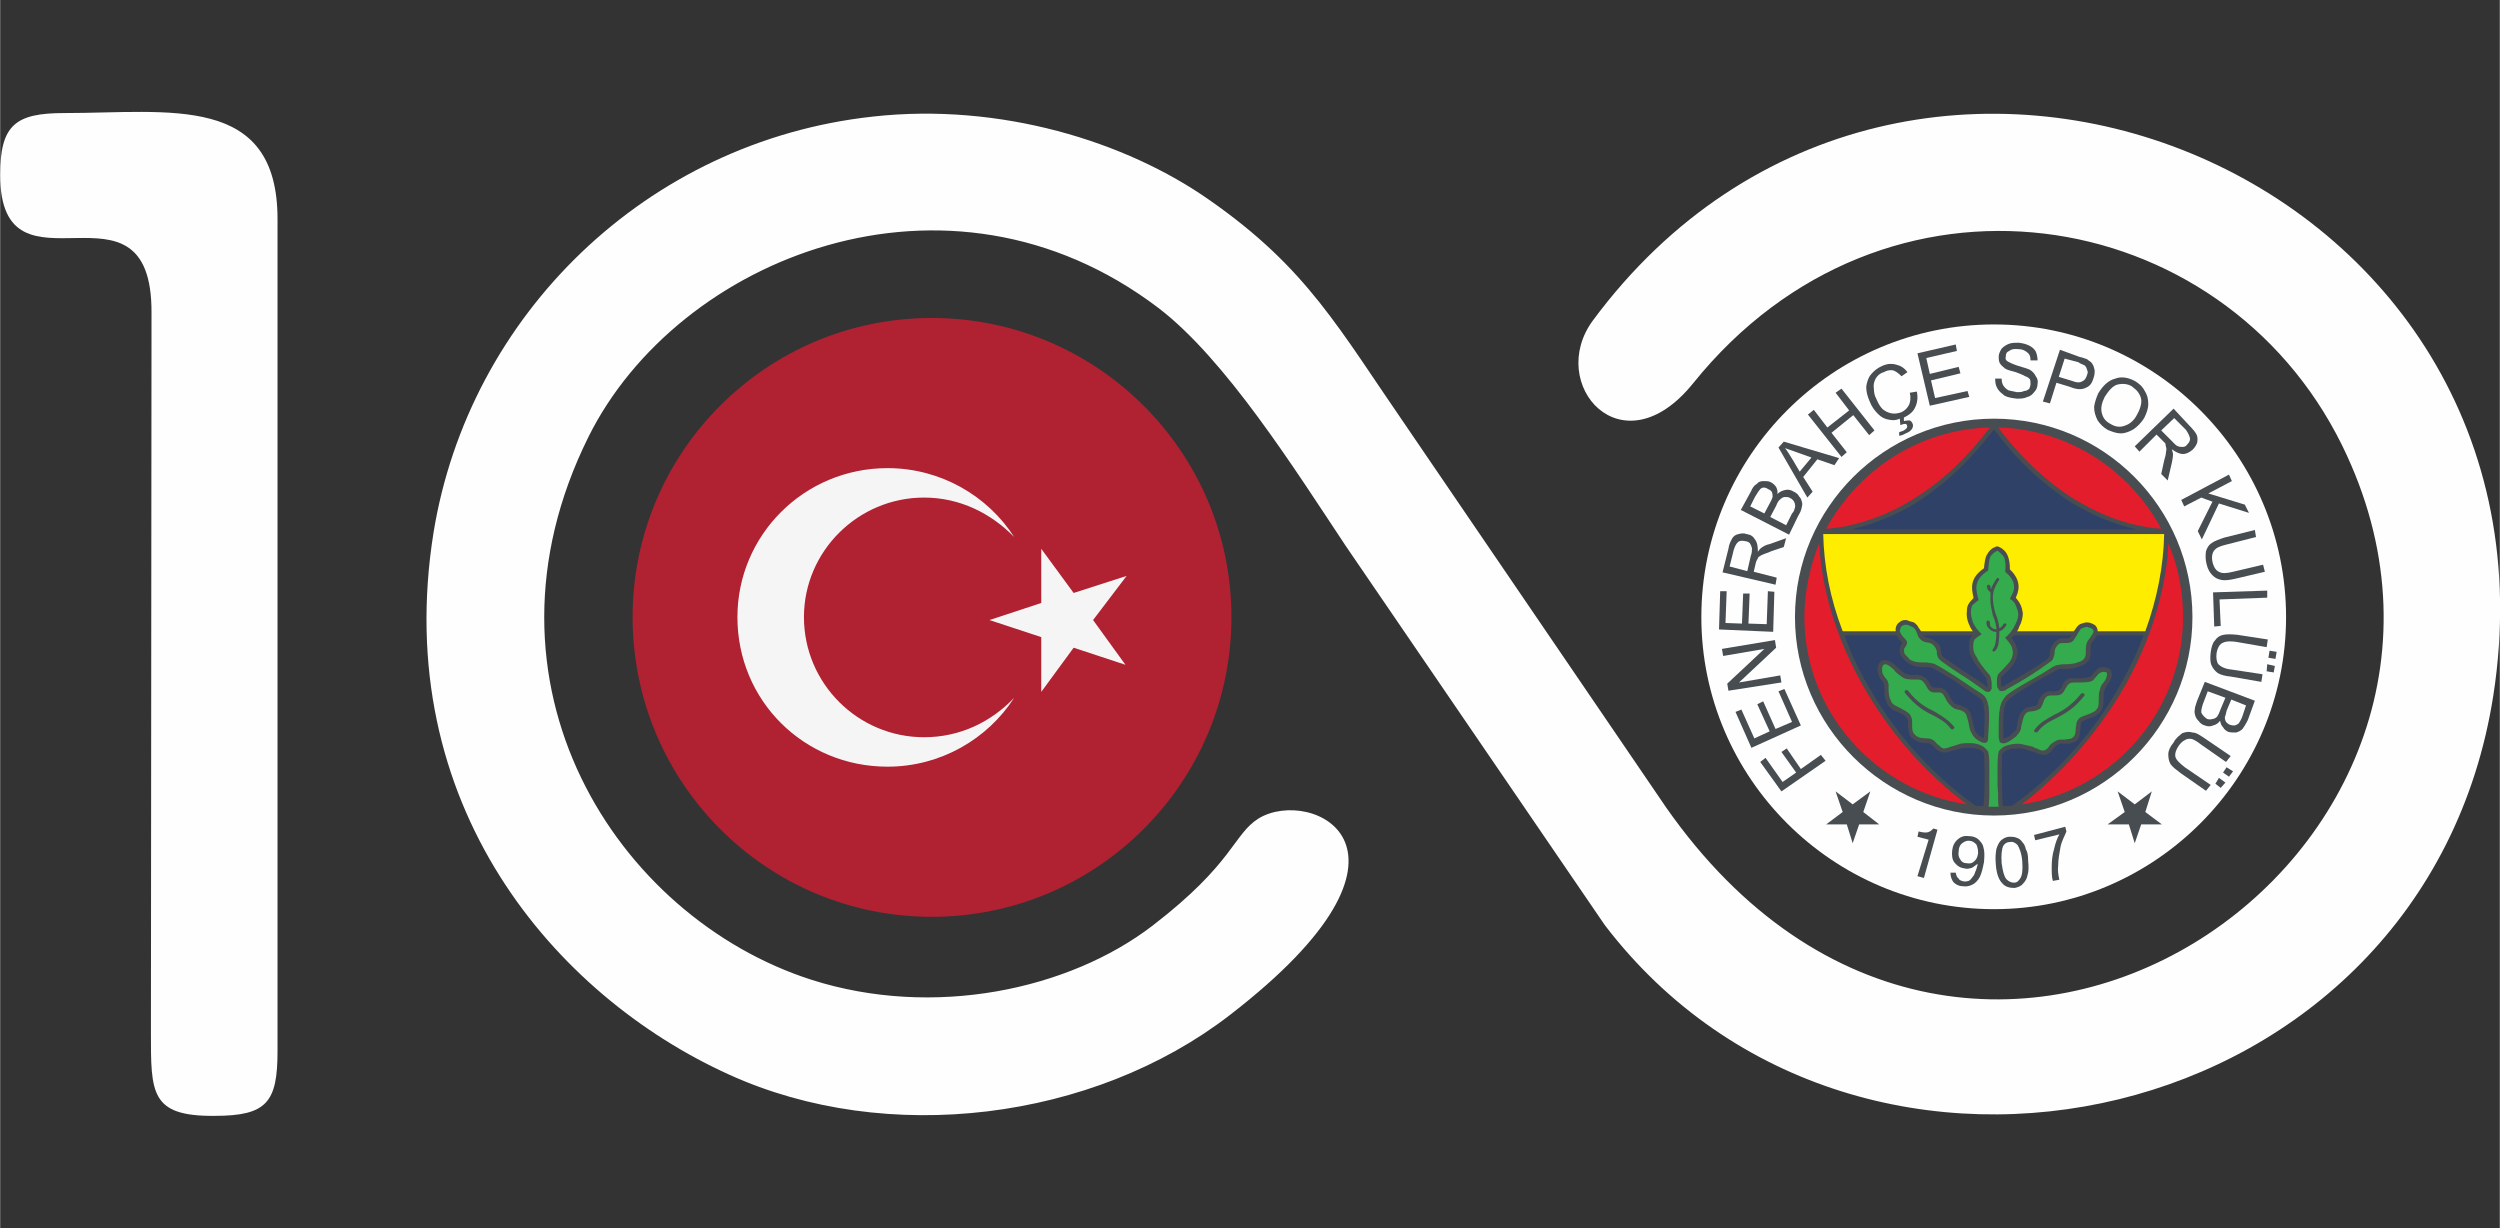
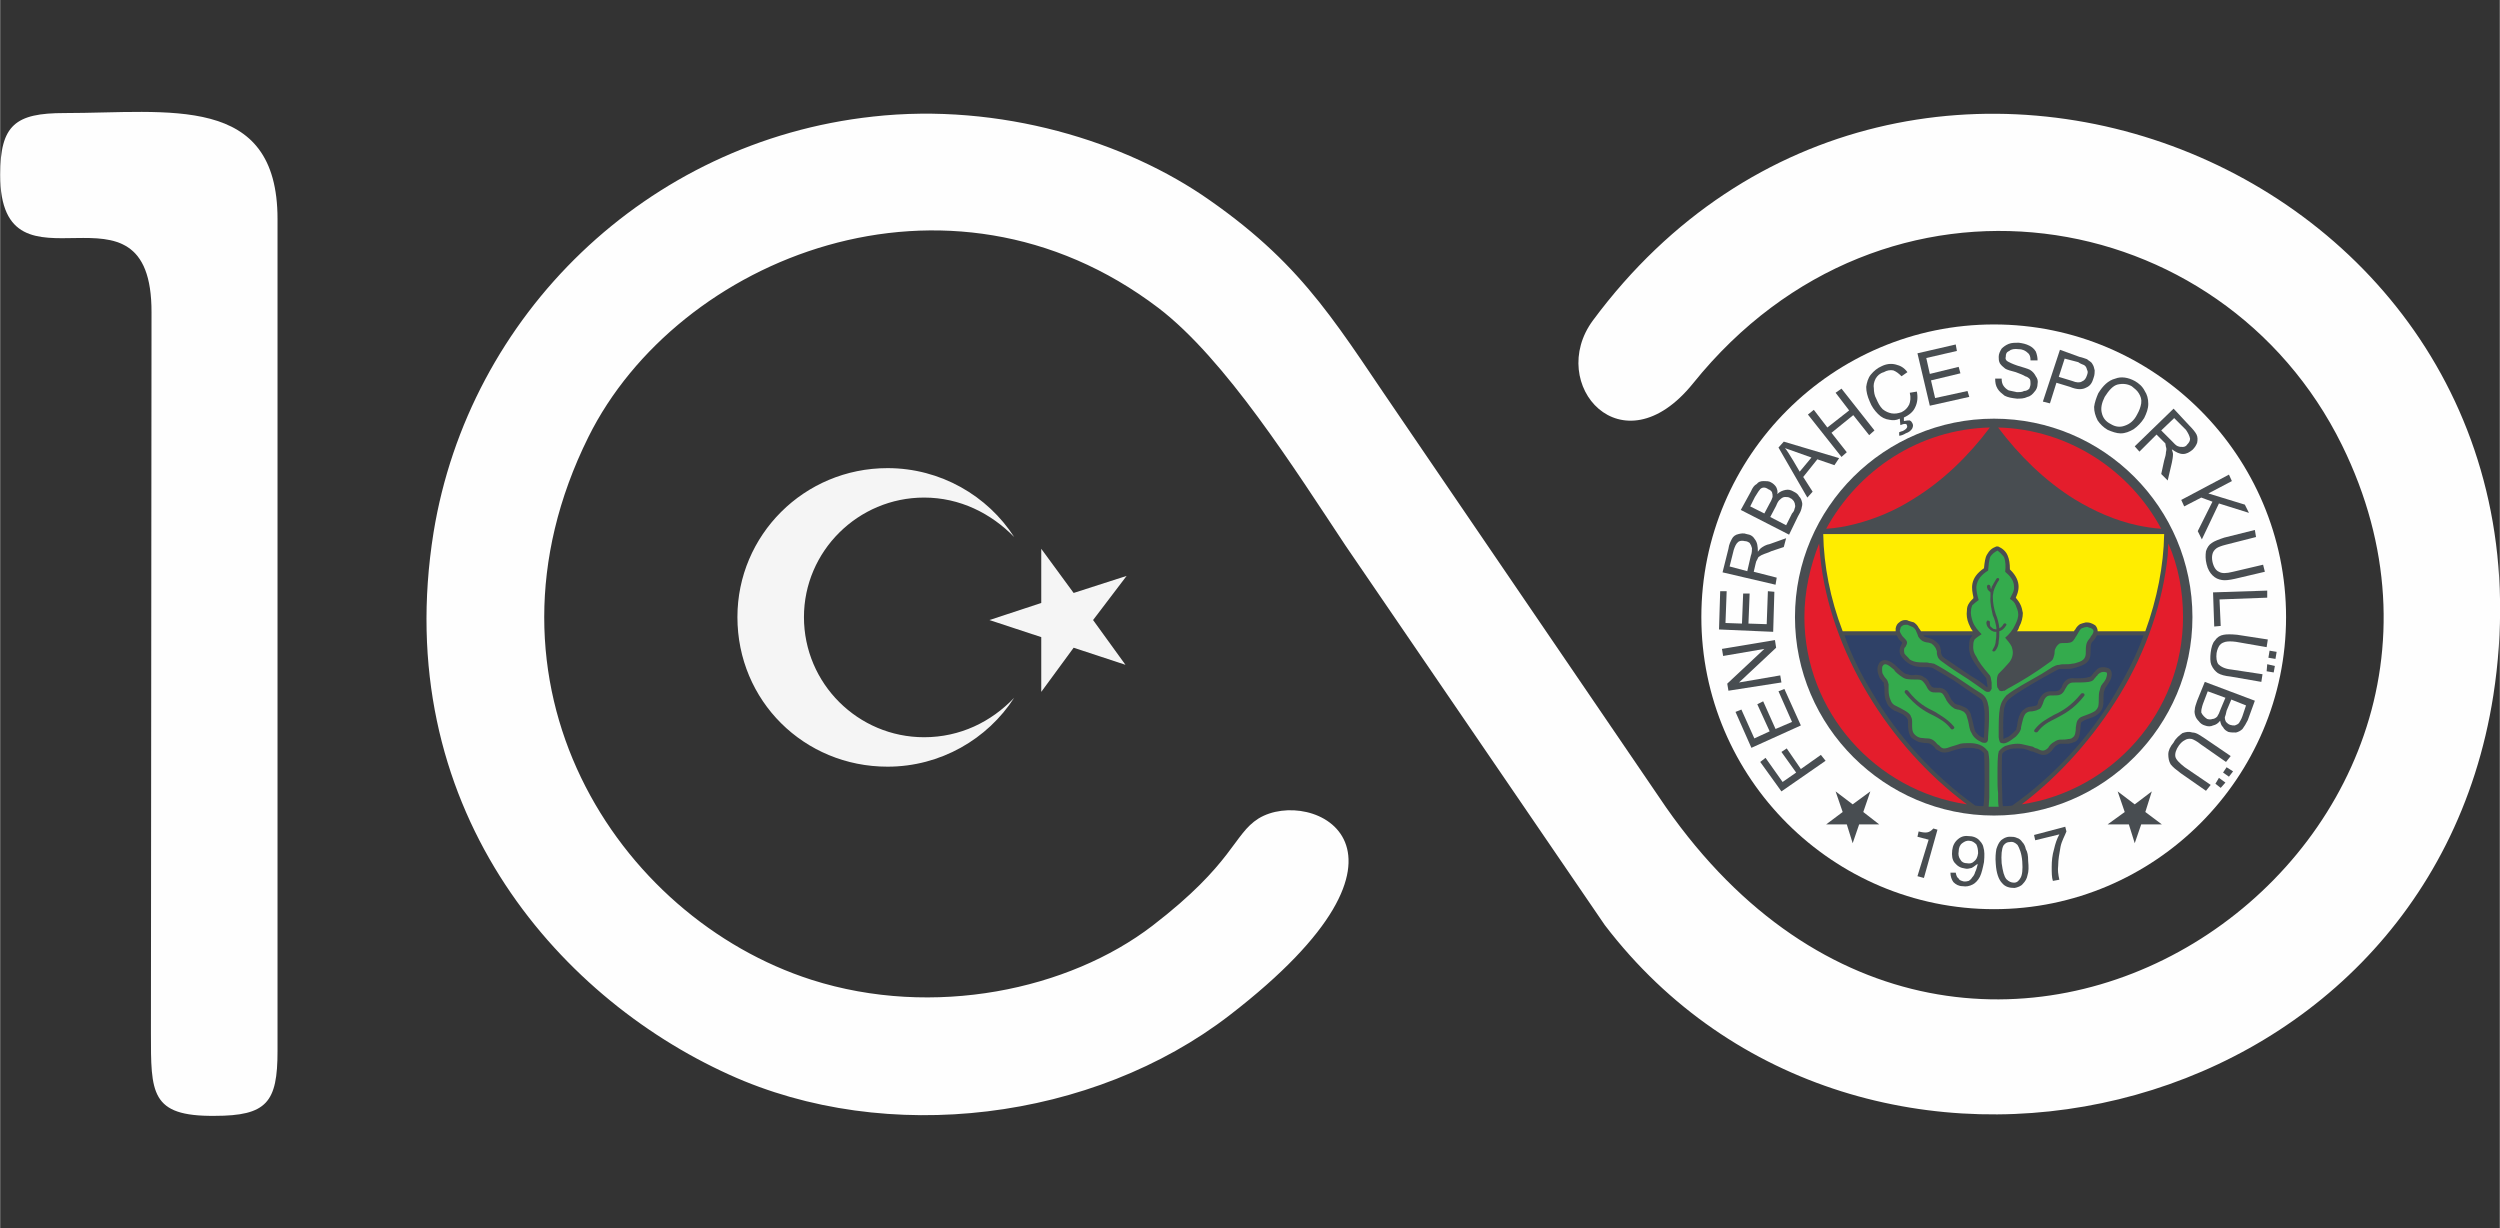
<svg xmlns="http://www.w3.org/2000/svg" xml:space="preserve" width="41.109mm" height="20.198mm" version="1.1" style="shape-rendering:geometricPrecision; text-rendering:geometricPrecision; image-rendering:optimizeQuality; fill-rule:evenodd; clip-rule:evenodd" viewBox="0 0 4245 2086">
  <rect x="0" y="0" width="4245" height="2086" fill="#333333" stroke="none" />
  <defs>
    <style type="text/css">
   
    .str0 {stroke:#1C1B17;stroke-width:7.869}
    .fil9 {fill:none}
    .fil4 {fill:#2F4167}
    .fil6 {fill:#34AB4D}
    .fil2 {fill:#484D51}
    .fil7 {fill:#B02132}
    .fil3 {fill:#E41D2C}
    .fil10 {fill:whitesmoke}
    .fil1 {fill:#FEFEFE}
    .fil0 {fill:#FEFEFE}
    .fil5 {fill:#FFED00}
    .fil8 {fill:#1C1B17;fill-opacity:0}
   
  </style>
    <clipPath id="id0">
      <path d="M1582 1494c223,0 409,-163 441,-378l0 0c-32,215 -218,378 -441,378zm445 -397l0 0c1,-15 3,-32 3,-49 0,17 -2,34 -3,49z" />
    </clipPath>
    <clipPath id="id1">
      <path d="M1582 1494c223,0 409,-163 441,-378l0 0c-32,215 -218,378 -441,378zm445 -397l0 0c1,-15 3,-32 3,-49 0,17 -2,34 -3,49z" />
    </clipPath>
    <clipPath id="id2">
      <path d="M1582 1494c223,0 409,-163 441,-378l0 0c-32,215 -218,378 -441,378zm445 -397l0 0c1,-15 3,-32 3,-49 0,17 -2,34 -3,49z" />
    </clipPath>
  </defs>
  <g id="Katman_x0020_1">
    <path class="fil0" d="M1482 198c-385,42 -686,338 -746,706 -74,462 206,787 502,921 268,122 618,78 850,-101 367,-283 139,-389 49,-334 -43,27 -42,76 -180,182 -142,109 -372,158 -579,92 -331,-106 -587,-503 -379,-922 151,-304 610,-491 968,-219 114,87 231,273 318,404l440 644c432,566 1393,353 1509,-390 138,-891 -999,-1352 -1529,-637 -80,108 49,257 170,107 325,-404 898,-309 1102,105 340,691 -628,1359 -1148,615l-439 -644c-118,-171 -170,-271 -336,-387 -142,-100 -356,-166 -572,-142z" />
    <path class="fil0" d="M0 297c0,225 258,-17 257,234l-1 1223c0,102 -1,142 108,141 89,0 107,-23 107,-110l0 -1413c0,-214 -184,-180 -362,-180 -83,0 -109,20 -109,105z" />
    <path class="fil1" d="M3386 1544c273,0 496,-223 496,-496 0,-274 -223,-497 -496,-497 -274,0 -497,223 -497,497 0,273 223,496 497,496z" />
    <path class="fil2" d="M3386 1385c186,0 337,-152 337,-337 0,-186 -151,-337 -337,-337 -186,0 -338,151 -338,337 0,185 152,337 338,337z" />
    <path class="fil3" d="M3101 898c54,-99 157,-169 278,-172 -36,48 -80,91 -131,122 -30,19 -63,33 -98,42 -16,4 -32,7 -49,8l0 0z" />
    <path class="fil3" d="M3340 1366c-155,-23 -276,-157 -276,-318 0,-44 10,-87 25,-125 1,7 1,16 2,23 8,79 37,160 81,233 43,72 101,137 168,187z" />
    <path class="fil3" d="M3682 923c17,38 25,81 25,125 0,161 -120,295 -274,318 66,-50 123,-115 167,-187 45,-74 73,-157 81,-236 0,-7 1,-14 1,-20z" />
    <path class="fil3" d="M3393 726c120,3 224,73 277,172 -14,-1 -27,-3 -41,-6 -37,-8 -73,-24 -106,-44 -50,-31 -94,-74 -130,-122l0 0z" />
-     <path class="fil4" d="M3144 899l484 0c-39,-9 -75,-24 -108,-44 -53,-33 -98,-77 -134,-126 -37,49 -82,93 -134,126 -33,20 -70,35 -108,44l0 0z" />
    <path class="fil4" d="M3221 1079l-89 0c12,34 28,66 47,97 44,75 105,142 175,192 5,1 10,1 14,1 3,-16 2,-87 1,-90 -3,-3 -6,-6 -10,-7 -4,-1 -9,-2 -15,-2 -5,0 -9,0 -14,1 -4,1 -9,2 -15,4 -5,2 -9,3 -14,3 -4,0 -8,-2 -14,-6 -1,-1 -1,-2 -2,-3 -4,-4 -8,-7 -12,-7 -6,0 -10,-1 -15,-2 -4,-2 -8,-4 -12,-7 -6,-7 -6,-18 -6,-25 0,-4 0,-6 -1,-7 -1,-3 -4,-5 -8,-8 -5,-2 -10,-5 -14,-6 -7,-4 -12,-9 -14,-16 -3,-6 -3,-13 -3,-20 0,-3 0,-5 -1,-8 0,-2 0,-4 -1,-5l-1 0c-1,-3 -5,-5 -6,-9 -1,-3 -3,-7 -3,-13 0,-4 2,-8 3,-10 2,-3 6,-5 9,-5 9,0 17,7 22,12 0,1 1,1 1,1 2,2 5,5 8,7 2,2 5,4 8,4 5,2 9,2 13,1 0,0 0,0 0,0 6,0 12,1 15,4 5,2 8,6 10,12 4,6 6,6 11,6 2,0 3,0 5,0 10,1 13,6 17,13 0,1 1,3 2,4 1,3 3,5 5,7 1,1 2,3 3,3 2,1 4,2 6,2 3,1 6,2 12,5 4,2 6,6 8,9 1,4 2,8 3,11 2,8 3,14 5,20 4,5 7,9 15,11 0,0 0,-1 0,-2 1,-24 2,-39 0,-49 -1,-9 -3,-14 -8,-17 -15,-10 -30,-20 -44,-30 -13,-8 -27,-16 -36,-21 -2,0 -4,-1 -6,-1 -2,0 -4,0 -6,0 -1,0 -2,0 -2,0 -9,0 -18,-1 -27,-7 -6,-4 -10,-9 -13,-14 -2,-5 -2,-10 1,-16 0,0 1,-1 1,-2 1,-2 2,-2 0,-4 -3,-2 -6,-6 -7,-9 0,0 -1,-1 -1,-2l0 0z" />
    <path class="fil4" d="M3349 1079l-83 0c1,3 5,3 8,4 3,1 7,2 10,4 3,2 5,4 8,7 2,2 3,6 4,11 0,1 0,2 0,3 1,4 1,6 5,9 17,11 32,22 46,31 10,6 20,12 27,19l0 0c0,0 1,0 1,0 0,-2 0,-4 -1,-7 0,-3 -1,-6 -1,-8 -12,-15 -20,-25 -24,-33 -5,-9 -6,-17 -5,-26 0,-4 1,-8 3,-11 1,-1 2,-2 2,-3z" />
-     <path class="fil4" d="M3518 1079l-98 0c-2,2 -3,3 -4,5 3,4 5,7 7,11 2,5 3,9 3,14 -1,8 -4,16 -10,23 -5,6 -11,12 -17,17 -1,2 -1,5 -1,8 0,3 0,6 1,9 0,0 0,0 0,0 1,0 1,0 1,0 0,0 0,0 0,0l0 0c2,-1 6,-3 11,-6 18,-11 42,-24 65,-40 2,-2 3,-4 4,-6 1,-1 1,-4 1,-7 0,-4 2,-8 4,-11 2,-5 5,-7 8,-9 5,-3 9,-3 14,-3 4,0 7,0 8,-2 1,-1 2,-2 3,-3l0 0z" />
    <path class="fil4" d="M3401 1369c5,0 11,0 16,-1 71,-50 132,-117 176,-192 18,-31 35,-63 47,-97l-79 0c-1,2 -2,3 -3,5 -2,3 -4,5 -6,7 -2,4 -2,9 -2,14 0,10 0,20 -17,26 -5,2 -9,3 -13,4 -4,1 -8,1 -13,1 -4,0 -7,0 -10,0 -2,1 -5,2 -8,4 -5,3 -13,7 -20,11 -21,12 -45,26 -57,36 -5,4 -7,9 -9,17 -1,10 -2,24 -1,47 0,3 0,4 0,4 0,0 2,-1 4,-2 4,-1 8,-4 12,-8 3,-3 5,-5 6,-6 0,-1 0,-4 1,-5 1,-10 4,-25 13,-30 4,-3 8,-4 12,-4 3,-1 6,-1 8,-2 1,0 3,-3 3,-7 4,-7 8,-17 21,-17 2,0 3,0 5,0 5,0 10,0 14,-7 2,-7 5,-10 9,-13 3,-2 8,-3 14,-2 1,0 2,0 3,0 4,0 14,0 19,-2 3,0 4,-1 6,-3 1,-2 2,-2 3,-4 0,-1 1,-1 2,-2 4,-5 7,-8 15,-8 3,0 6,1 9,2 3,2 5,5 5,10 0,3 -1,8 -3,11 -2,4 -5,8 -7,11l0 0c-1,1 -2,3 -3,7 -1,3 -1,7 -1,11 0,6 0,13 -2,18 -3,6 -6,10 -14,14 -3,1 -5,2 -8,3 -6,2 -11,4 -14,7 0,1 -1,4 -1,8 -1,9 -1,19 -8,24 -4,2 -7,3 -12,4 -4,0 -9,0 -14,0 -2,0 -4,1 -7,3 -3,2 -6,6 -8,9 -10,11 -18,7 -28,3 -2,-1 -4,-2 -7,-2 -3,-1 -6,-3 -11,-4 -4,-1 -8,-1 -12,-1 -5,0 -11,0 -15,2 -4,1 -8,3 -11,7 -1,5 -1,56 0,67 0,7 0,14 1,22l0 0z" />
    <path class="fil5" d="M3675 907l-579 0c1,54 12,110 33,165l90 0c0,0 0,0 0,0 0,-2 0,-3 0,-5 1,-5 3,-8 6,-10 3,-3 7,-4 10,-4 2,0 4,0 5,1 3,1 6,2 10,3 4,3 6,5 8,9 2,3 3,4 4,6l88 0c-3,-4 -5,-8 -7,-13 -3,-7 -4,-15 -3,-22 0,-5 1,-9 4,-13 1,-2 4,-5 7,-8 0,-1 0,-1 0,-2 -3,-14 -7,-32 18,-49 1,-10 2,-18 5,-23 4,-7 8,-11 16,-14l3 0c7,3 13,8 16,15 3,7 4,14 4,24 22,21 14,39 10,48 2,3 5,6 7,10 3,5 4,11 5,16 0,7 -2,16 -6,23 -1,3 -2,6 -4,8l97 0c0,-1 1,-2 2,-3 2,-4 5,-7 8,-9 2,-1 6,-2 10,-3 2,0 5,0 8,1 3,1 5,2 8,4 2,2 4,6 4,9 0,1 0,1 0,1l81 0c20,-55 31,-111 32,-165l0 0z" />
    <path class="fil6" d="M3394 1370c-3,0 -5,0 -8,0 -3,0 -6,0 -9,0 0,-4 1,-12 1,-15 0,-9 0,-20 0,-28 0,-2 0,-3 0,-5 0,-8 0,-18 0,-26 0,-9 -1,-16 -2,-20l-1 -1c-4,-5 -8,-8 -13,-10 -5,-2 -11,-3 -17,-3 -6,0 -11,0 -16,1 -5,2 -10,3 -16,5 -5,2 -8,3 -12,3 -2,0 -5,-1 -8,-5 -1,-1 -2,-1 -3,-2 -4,-5 -9,-10 -17,-10 -5,0 -9,-1 -12,-1 -4,-1 -7,-3 -9,-5 -6,-5 -5,-14 -5,-20 0,-4 0,-8 -2,-11 -1,-4 -5,-7 -10,-10 -5,-3 -11,-6 -15,-8 -5,-2 -8,-5 -10,-11 -2,-4 -3,-11 -3,-16 0,-4 0,-7 0,-10 -1,-4 -2,-7 -4,-9l0 0c-2,-2 -4,-5 -5,-7 -2,-3 -2,-5 -2,-10 0,-2 0,-4 1,-5 1,-2 3,-3 4,-3 5,0 11,6 16,10 0,1 0,1 1,2 2,2 5,5 8,7 4,3 7,5 11,6 6,1 11,1 15,1 0,0 0,0 1,0 5,0 8,0 11,2 2,2 4,4 7,9 5,11 10,11 17,11 1,0 3,0 5,0 5,0 7,3 10,9 1,1 1,2 2,4 2,3 4,6 6,8 2,2 4,4 6,5 2,2 4,2 7,3 2,0 6,1 11,4 1,1 3,3 4,5 1,3 2,7 3,10 2,8 2,15 6,21 3,7 9,12 18,16 5,1 7,1 9,-2 1,-2 1,-5 1,-8 2,-24 2,-39 1,-50 -2,-12 -5,-18 -12,-23 -15,-9 -30,-20 -44,-29 -14,-9 -27,-17 -37,-22l-1 0c-3,-1 -5,-1 -7,-1 -2,-1 -4,-1 -7,-1 0,0 -1,0 -2,0 -8,0 -16,0 -24,-5 -3,-4 -7,-7 -9,-10 -1,-4 -1,-7 0,-10 1,0 1,-1 2,-2 3,-6 4,-8 -2,-14 -2,-2 -4,-4 -5,-6 -2,-3 -3,-5 -3,-7 0,-1 1,-2 1,-3 0,-2 1,-4 3,-5 1,-1 3,-2 6,-2 0,0 1,0 3,0 2,1 5,2 7,3 3,1 5,3 7,6 1,3 2,4 3,7 1,2 1,4 2,5 5,7 9,8 14,9 3,0 5,1 8,2 2,2 4,3 5,5 2,2 3,5 4,8 0,1 0,3 0,4 1,4 1,8 8,13 16,12 32,22 46,31 10,7 19,13 27,19 1,1 2,1 4,2 1,0 2,0 4,0 1,-1 2,-2 3,-3 0,-1 0,-1 1,-2 0,-3 0,-7 0,-11 -1,-4 -1,-9 -3,-12 -12,-14 -19,-23 -23,-32 -5,-7 -6,-14 -5,-22 0,-2 1,-5 2,-7 4,-4 8,-6 12,-9 -6,-6 -12,-13 -15,-21 -2,-6 -4,-13 -3,-19 0,-3 1,-6 2,-9 3,-3 7,-6 11,-9 -2,-7 -4,-14 -4,-22 1,-13 10,-22 20,-28 1,-8 1,-17 4,-24 3,-4 6,-7 12,-10 4,3 8,7 11,11 3,8 3,16 2,25 7,6 15,14 15,25 1,8 -4,14 -7,21 5,3 8,6 10,11 2,5 4,10 4,13 1,7 -2,14 -5,20 -4,9 -10,16 -17,22 4,5 8,9 11,15 1,3 2,7 2,10 0,7 -3,14 -8,19 -5,6 -11,12 -16,17 -3,4 -3,9 -3,13 0,4 0,8 1,11 0,0 1,1 1,1 1,2 2,4 3,4 2,1 4,1 6,0 1,0 1,0 2,0 4,-3 8,-5 10,-6 20,-11 43,-25 66,-42 3,-2 6,-4 7,-8 1,-3 2,-6 2,-10 0,-3 1,-5 2,-7 2,-4 5,-6 6,-7 2,-1 6,-1 9,-1 6,0 13,0 16,-6 2,-2 2,-4 4,-6 1,-2 3,-5 4,-7 2,-3 3,-5 5,-6 3,-1 5,-2 7,-2 2,-1 4,0 6,1 2,0 3,1 5,2 1,1 2,2 2,4 0,1 0,1 0,1 -1,3 -2,5 -4,7 -1,2 -2,4 -4,6 -5,6 -5,13 -5,19 0,8 0,15 -11,19 -6,2 -9,3 -12,3 -4,1 -8,1 -12,1 -4,0 -7,0 -10,1 -5,0 -8,2 -12,4 -5,3 -12,8 -19,12 -21,12 -47,26 -59,36 -5,6 -9,11 -11,22 -2,10 -2,25 -2,49 1,7 2,10 6,10 3,1 6,0 10,-2 4,-2 9,-6 13,-9 4,-4 7,-8 8,-11 1,-2 1,-3 1,-5 2,-8 4,-22 10,-25 3,-2 6,-2 9,-2 4,-1 7,-1 10,-3 5,-1 6,-6 8,-10 2,-7 5,-14 13,-14 1,0 3,0 5,0 9,0 15,0 20,-11 3,-5 4,-7 7,-9l0 0c2,-2 6,-2 10,-2 1,0 1,0 2,0 5,0 15,0 21,-1 6,-1 8,-3 10,-6 1,-2 3,-2 3,-4 1,0 2,-1 2,-2 3,-3 6,-5 10,-5 2,0 3,0 5,1 1,0 1,1 1,3 0,2 -1,5 -2,8 -2,3 -3,6 -6,8l1 0c-3,2 -4,6 -5,10 -2,5 -2,10 -2,14 0,5 0,11 -1,15 -2,5 -5,8 -10,10 -2,1 -4,2 -7,3 -7,3 -14,4 -17,9 -3,3 -3,8 -4,13 0,7 -1,15 -5,17 -1,2 -5,3 -8,3 -4,1 -8,1 -13,1 -3,0 -7,1 -11,4 -4,2 -8,6 -10,10 -7,7 -12,5 -19,1 -2,0 -4,-1 -7,-3 -4,-1 -8,-2 -13,-3 -4,-1 -8,-2 -13,-2 -6,0 -12,1 -18,3 -5,1 -10,5 -14,10l0 1c-2,6 -2,23 -2,39 0,2 0,5 0,7 0,7 0,16 1,24 0,2 0,5 0,7 0,4 0,12 1,16l0 0z" />
    <path class="fil2" d="M3394 986c-3,4 -5,9 -7,13 -1,2 -1,4 -2,6 0,0 0,0 0,1 0,2 -1,4 -1,7 0,11 2,21 5,30 3,7 5,15 6,23 0,0 0,1 0,1 2,-1 5,-3 7,-7 1,-1 2,-2 4,-1 2,1 1,3 0,4 -3,5 -7,8 -11,9 0,6 0,11 -1,17 0,6 -2,11 -5,15 -1,2 -3,3 -5,2 -2,-1 0,-3 1,-5 2,-3 4,-8 4,-13 1,-5 1,-10 1,-15 -2,0 -5,0 -6,-1 -3,-1 -5,-3 -7,-5 -3,-3 -4,-7 -4,-10 1,-2 1,-4 3,-3 3,0 3,2 3,3 0,3 0,5 1,7 2,2 4,3 5,4 2,0 4,1 5,1 0,-1 0,-2 0,-3 -1,-7 -3,-15 -6,-21 -2,-10 -5,-20 -4,-32 0,-3 0,-5 0,-7 -1,-1 -2,-2 -3,-3 -2,-1 -2,-3 -3,-6 0,-1 0,-3 2,-4 3,0 3,1 4,3 0,2 0,3 1,4 0,0 0,0 0,0 1,-1 1,-2 1,-3 2,-4 5,-9 8,-14 1,-1 2,-2 4,-1 1,1 1,3 0,4l0 0z" />
    <path class="fil2" d="M3539 1182c-18,23 -35,31 -48,38 -12,6 -22,11 -31,23 -1,1 -3,1 -5,0 -1,-1 -1,-3 0,-4 10,-13 21,-18 33,-25 13,-6 29,-15 46,-36 1,-1 3,-1 5,0 1,1 1,3 0,4z" />
    <path class="fil2" d="M3240 1173c17,22 32,29 46,36 11,7 22,13 32,25 1,1 1,3 -1,4 -1,1 -3,1 -4,0 -9,-12 -19,-17 -30,-23 -15,-7 -30,-16 -48,-38 -1,-1 -1,-3 0,-4 1,-2 4,-1 5,0l0 0z" />
    <polygon class="fil2" points="3768,1321 3779,1329 3771,1338 3762,1331 " />
    <polygon class="fil2" points="3781,1303 3792,1310 3785,1319 3775,1312 " />
    <path class="fil2" d="M3754 1333l-8 10 -43 -30c-8,-6 -13,-10 -17,-15 -3,-5 -4,-11 -4,-17 0,-6 3,-13 9,-20 4,-8 10,-12 15,-16 6,-2 11,-3 17,-1 7,0 13,5 21,10l44 30 -8 10 -43 -30c-6,-5 -12,-8 -15,-9 -5,-1 -9,0 -12,2 -4,2 -7,5 -10,9 -5,7 -7,14 -6,19 1,5 7,11 16,18l44 30 0 0z" />
    <polygon class="fil2" points="3850,1128 3863,1131 3861,1142 3849,1140 " />
    <polygon class="fil2" points="3854,1105 3866,1107 3864,1119 3852,1117 " />
    <path class="fil2" d="M3842 1145l-2 13 -52 -9c-10,-1 -17,-3 -22,-6 -4,-3 -8,-7 -11,-14 -2,-5 -2,-13 -1,-21 1,-8 3,-16 7,-20 4,-6 9,-9 15,-10 5,-1 13,-1 23,0l52 8 -2 13 -52 -9c-8,-1 -13,-1 -18,0 -3,1 -7,2 -10,6 -2,3 -4,7 -5,13 -1,8 0,15 3,19 4,4 11,8 22,9l53 8 0 0z" />
    <polygon class="fil2" points="3758,1006 3850,1003 3850,1015 3769,1018 3771,1063 3760,1064 " />
    <path class="fil2" d="M3843 959l3 12 -51 12c-9,2 -17,3 -22,2 -6,-1 -11,-3 -16,-8 -4,-4 -8,-10 -10,-19 -2,-8 -2,-15 -1,-22 2,-6 5,-11 10,-14 4,-3 12,-6 21,-9l52 -13 2 12 -51 13c-8,2 -13,4 -16,6 -4,3 -6,6 -7,10 -1,4 -1,8 0,13 2,9 6,15 11,17 5,3 12,3 24,0l51 -12 0 0z" />
    <polygon class="fil2" points="3704,849 3785,806 3790,817 3750,838 3812,857 3819,871 3768,855 3739,916 3732,902 3757,852 3738,845 3709,860 " />
    <path class="fil2" d="M3388 643l11 0c0,5 1,9 3,12 2,3 5,6 9,8 4,1 9,2 14,3 4,0 9,0 12,-2 4,0 7,-2 9,-4 1,-3 2,-5 2,-8 0,-2 0,-6 -1,-8 -2,-2 -4,-4 -8,-5 -3,-2 -8,-4 -16,-7 -8,-2 -15,-4 -18,-6 -4,-3 -7,-6 -9,-9 -2,-4 -2,-7 -2,-11 0,-5 2,-9 5,-14 3,-3 7,-6 12,-8 5,-2 11,-2 17,-2 7,1 12,2 18,5 4,2 8,5 11,10 2,5 3,10 3,15l-12 0c0,-6 -1,-10 -5,-13 -3,-3 -8,-6 -15,-6 -7,-1 -13,0 -16,3 -5,2 -6,5 -6,10 -1,3 0,5 2,7 3,2 9,5 18,8 10,3 17,5 21,7 5,3 8,7 10,11 3,4 4,8 3,13 0,5 -2,10 -5,13 -3,4 -7,8 -12,9 -6,3 -12,3 -18,3 -9,-1 -15,-2 -21,-5 -5,-4 -9,-7 -12,-12 -3,-5 -4,-10 -4,-17l0 0z" />
    <polygon class="fil2" points="3277,689 3256,600 3321,585 3323,596 3271,608 3277,635 3326,623 3329,634 3279,646 3286,676 3341,664 3344,674 " />
    <path class="fil2" d="M3252 692c4,-8 5,-17 3,-27l-12 2c2,8 1,15 -1,20 -3,6 -7,10 -13,13 -6,2 -11,3 -17,2 -5,-1 -10,-3 -15,-7 -5,-5 -8,-11 -11,-18 -3,-5 -4,-12 -4,-17 -1,-6 0,-11 3,-17 3,-5 7,-9 14,-11 5,-3 11,-4 16,-3 5,2 9,5 14,10l10 -7c-6,-8 -12,-11 -20,-13 -8,-2 -16,-1 -24,3 -7,3 -13,8 -18,14 -5,6 -7,14 -8,21 0,8 2,16 6,25 3,8 8,15 14,21 6,6 12,9 20,10 5,1 11,1 17,-2l1 11c3,-1 5,-2 7,-2 1,0 2,0 2,0 1,0 2,1 2,2 3,5 -5,9 -7,10 -1,0 -3,1 -6,2l0 6c3,0 8,-2 11,-4 6,-2 9,-5 11,-8 2,-4 2,-7 0,-10 -1,-2 -2,-3 -4,-4 -2,0 -5,0 -10,1l0 -6c0,0 0,0 0,0 9,-4 16,-10 19,-17l0 0z" />
    <polygon class="fil2" points="3127,776 3070,704 3080,696 3103,726 3140,697 3117,667 3127,660 3183,731 3174,739 3147,705 3110,735 3136,768 " />
    <polygon class="fil2" points="3146,1366 3176,1344 3164,1379 3191,1400 3157,1400 3146,1432 3136,1400 3101,1400 3129,1379 3117,1344 " />
    <path class="fil2" d="M3456 1427l-2 -9 53 -14 2 8c-3,8 -8,16 -10,26 -2,11 -4,22 -4,32 -1,8 0,15 2,24l-11 2c-2,-6 -2,-14 -2,-24 0,-10 1,-20 4,-30 2,-9 5,-18 9,-25l-41 10 0 0z" />
    <path class="fil2" d="M3267 1491l-11 -3 19 -62 -19 -5 2 -9c12,3 18,3 25,-5l7 2 -23 82z" />
    <polygon class="fil2" points="3625,1366 3596,1344 3608,1379 3579,1400 3615,1400 3625,1432 3636,1400 3671,1400 3643,1379 3654,1344 " />
    <polygon class="fil2" points="3100,1292 3025,1344 2989,1294 2998,1287 3027,1328 3050,1312 3025,1277 3034,1271 3058,1306 3092,1282 " />
    <polygon class="fil2" points="3011,1073 2919,1069 2921,1004 2932,1004 2930,1058 2958,1059 2960,1008 2971,1008 2969,1059 3000,1060 3002,1004 3013,1005 " />
    <polygon class="fil2" points="3025,1159 2935,1173 2933,1161 2996,1102 2926,1114 2924,1102 3014,1087 3016,1100 2953,1159 3023,1147 " />
    <polygon class="fil2" points="3058,1232 2974,1270 2947,1209 2957,1205 2979,1254 3005,1242 2984,1196 2994,1191 3015,1238 3043,1226 3020,1174 3030,1170 " />
    <path class="fil2" d="M3389 1467c-1,-11 0,-19 1,-25 2,-6 4,-11 8,-15 4,-3 8,-6 15,-6 4,0 8,0 12,2 4,1 7,4 9,7 3,3 5,7 6,12 3,5 4,11 4,20 1,10 1,18 -1,24 -1,6 -4,11 -8,15 -3,4 -9,6 -14,7 -9,0 -16,-2 -21,-8 -6,-6 -10,-17 -11,-33zm10 -1c2,14 4,22 8,27 4,4 8,6 13,6 5,0 8,-3 11,-8 3,-5 4,-14 3,-28 -1,-14 -5,-23 -8,-28 -4,-4 -8,-6 -13,-5 -5,0 -8,2 -11,6 -3,6 -4,16 -3,30l0 0z" />
    <path class="fil2" d="M3312 1482l9 0c1,5 2,8 5,10 1,3 5,4 9,5 3,0 5,0 8,-1 2,-1 5,-4 6,-6 2,-2 4,-5 5,-9 2,-4 3,-8 4,-12 0,-1 0,-1 0,-2 -3,2 -6,5 -10,7 -4,1 -8,2 -11,1 -8,-1 -13,-4 -18,-10 -4,-5 -5,-12 -4,-21 1,-8 4,-14 10,-19 6,-5 12,-6 19,-5 6,0 11,2 15,5 4,4 8,8 9,14 2,6 2,14 1,25 -2,10 -4,19 -7,25 -3,6 -8,11 -12,13 -6,3 -11,4 -17,3 -7,0 -12,-3 -16,-7 -3,-4 -5,-10 -5,-16l0 0zm47 -33c0,-6 -1,-11 -3,-15 -3,-3 -7,-6 -11,-6 -5,-1 -9,1 -13,4 -4,3 -6,8 -6,14 -1,5 0,10 3,14 2,4 6,6 11,6 5,1 9,0 12,-3 4,-3 6,-7 7,-14z" />
    <path class="fil2" d="M3069 845l-49 -85 9 -10 94 28 -8 12 -29 -10 -24 30 16 25 -9 10zm-13 -44l20 -24c0,0 -39,-14 -45,-16 5,5 25,40 25,40l0 0z" />
    <path class="fil2" d="M3038 908l-82 -42 17 -31c3,-7 6,-11 10,-13 3,-4 7,-5 12,-5 4,0 9,0 12,2 4,2 7,5 9,8 2,4 3,8 2,12 4,-4 9,-6 14,-7 5,-1 9,0 14,3 4,2 7,4 9,8 3,3 4,6 5,10 1,3 0,7 -1,11 -1,4 -3,8 -6,13l-15 31 0 0zm-5 -16l10 -20c3,-3 4,-6 4,-7 1,-3 2,-5 1,-8 0,-2 -1,-4 -2,-6 -2,-2 -3,-4 -6,-5 -2,-2 -6,-2 -9,-2 -3,0 -6,2 -8,4 -3,2 -5,6 -7,11l-10 19 27 14 0 0zm-37 -20l9 -17c3,-5 4,-8 5,-11 0,-3 0,-5 -1,-8 -1,-2 -3,-4 -6,-5 -3,-2 -5,-3 -8,-3 -3,0 -6,2 -7,4 -2,2 -4,6 -8,12l-8 16 24 12z" />
    <path class="fil2" d="M3015 993l-90 -21 10 -40c1,-8 4,-13 6,-17 2,-4 6,-7 11,-8 4,-1 9,-2 14,0 7,1 11,4 14,9 4,5 5,12 5,21 2,-3 4,-5 5,-6 4,-3 9,-6 15,-7l28 -10 -4 15 -21 7c-6,3 -11,4 -15,6 -3,1 -5,3 -7,4 -1,2 -2,4 -3,6 -1,1 -1,3 -2,6l-3 13 39 10 -2 12 0 0zm-48 -23l6 -26c2,-5 2,-10 2,-13 -1,-4 -2,-6 -4,-9 -3,-2 -5,-3 -8,-3 -4,-1 -8,-1 -11,1 -4,3 -6,8 -8,14l-7 28 30 8 0 0z" />
    <path class="fil2" d="M3625 758l66 -64 27 29c6,6 10,11 12,15 2,4 2,9 1,14 -2,5 -4,8 -8,12 -5,4 -10,7 -16,7 -6,0 -12,-3 -19,-8 1,4 2,6 2,8 0,5 -1,10 -2,15l-7 30 -11 -11 5 -23c2,-6 3,-11 3,-14 1,-4 1,-7 0,-9 0,-2 -1,-4 -1,-6 -1,-1 -3,-3 -5,-5l-10 -10 -29 29 -8 -9 0 0zm45 -27l18 18c4,4 7,8 11,9 2,1 5,1 8,1 3,0 6,-2 7,-4 3,-3 5,-6 5,-10 -1,-5 -3,-9 -7,-15l-20 -20 -22 21z" />
    <path class="fil2" d="M3563 668c8,-13 17,-22 29,-25 10,-4 22,-2 33,4 7,4 13,9 17,17 4,6 6,13 6,22 0,8 -3,16 -7,24 -5,8 -11,14 -18,19 -7,4 -14,7 -22,7 -7,0 -15,-3 -22,-6 -7,-4 -13,-10 -17,-16 -4,-8 -6,-15 -6,-23 1,-8 4,-16 7,-23l0 0zm11 6c-5,10 -7,19 -5,27 2,9 7,15 15,19 8,5 16,6 24,3 9,-3 16,-9 21,-19 4,-7 6,-13 7,-19 1,-7 -1,-12 -4,-17 -3,-5 -7,-8 -12,-12 -7,-4 -15,-5 -24,-3 -8,2 -15,10 -22,21l0 0z" />
    <path class="fil2" d="M3469 682l29 -88 33 12c5,1 10,3 13,4 3,3 7,4 9,8 2,3 3,6 4,11 0,3 0,8 -2,13 -2,7 -5,13 -12,16 -7,4 -16,4 -28,-1l-23 -7 -11 35 -12 -3 0 0zm27 -42l23 7c7,3 13,3 16,1 5,-2 7,-5 9,-11 1,-3 2,-6 0,-9 -1,-4 -2,-6 -5,-8 -2,-1 -6,-2 -10,-5l-23 -6 -10 31 0 0z" />
    <path class="fil2" d="M3744 1158l85 32 -12 33c-3,6 -6,11 -9,15 -3,3 -7,5 -11,6 -5,0 -9,0 -13,-1 -4,-2 -7,-4 -9,-8 -3,-3 -4,-6 -5,-11 -3,4 -7,7 -12,8 -4,2 -9,2 -14,0 -4,-1 -8,-4 -10,-7 -3,-3 -5,-6 -6,-9 -1,-3 -2,-7 -1,-11 0,-4 2,-9 4,-15l13 -32 0 0zm5 16l-8 21c-1,3 -2,6 -2,7 -1,3 -1,6 -1,8 1,2 2,4 4,6 2,2 3,3 6,5 4,1 6,1 9,0 3,0 6,-2 8,-4 2,-3 4,-7 6,-13l8 -19 -30 -11 0 0zm40 14l-8 19c-1,5 -2,9 -3,11 0,4 1,6 2,8 2,2 4,4 7,5 3,1 5,1 8,1 3,-1 5,-2 7,-4 1,-2 4,-6 6,-12l6 -18 -25 -10 0 0z" />
-     <path class="fil7" d="M2091 1048c0,281 -228,509 -509,509 -281,0 -508,-228 -508,-509 0,-280 227,-508 508,-508 281,0 509,228 509,508z" />
    <g>
  </g>
    <g style="clip-path:url(#id0)">
      <g>
        <polygon class="fil8" points="1582,1048 2030,1048 2030,1494 1582,1494 " />
      </g>
    </g>
    <path class="fil9" d="M1582 1494c223,0 409,-163 441,-378l0 0c-32,215 -218,378 -441,378zm445 -397l0 0c1,-15 3,-32 3,-49 0,17 -2,34 -3,49z" />
    <path class="fil9" d="M1582 1494c223,0 409,-163 441,-378l0 0c-32,215 -218,378 -441,378zm445 -397l0 0c1,-15 3,-32 3,-49 0,17 -2,34 -3,49z" />
    <path class="fil9" d="M1582 1494c223,0 409,-163 441,-378l0 0c-32,215 -218,378 -441,378zm445 -397l0 0c1,-15 3,-32 3,-49 0,17 -2,34 -3,49z" />
    <g>
  </g>
    <g style="clip-path:url(#id1)">
      <g>
   </g>
    </g>
    <path class="fil9" d="M1582 1494c223,0 409,-163 441,-378l0 0c-32,215 -218,378 -441,378zm445 -397l0 0c1,-15 3,-32 3,-49 0,17 -2,34 -3,49z" />
    <path class="fil9" d="M1582 1494c223,0 409,-163 441,-378l0 0c-32,215 -218,378 -441,378zm445 -397l0 0c1,-15 3,-32 3,-49 0,17 -2,34 -3,49z" />
    <path class="fil9" d="M1582 1494c223,0 409,-163 441,-378l0 0c-32,215 -218,378 -441,378zm445 -397l0 0c1,-15 3,-32 3,-49 0,17 -2,34 -3,49z" />
    <path id="_1" class="fil9" d="M1582 1494c223,0 409,-163 441,-378l0 0c-32,215 -218,378 -441,378zm445 -397l0 0c1,-15 3,-32 3,-49 0,17 -2,34 -3,49z" />
    <g>
  </g>
    <g style="clip-path:url(#id2)">
      <g>
        <path id="_2" class="fil9 str0" d="M1582 1048l448 446m0 -446l-448 446" />
      </g>
    </g>
    <path class="fil9" d="M1582 1494c223,0 409,-163 441,-378l0 0c-32,215 -218,378 -441,378zm445 -397l0 0c1,-15 3,-32 3,-49 0,17 -2,34 -3,49z" />
    <path class="fil9" d="M1582 1494c223,0 409,-163 441,-378l0 0c-32,215 -218,378 -441,378zm445 -397l0 0c1,-15 3,-32 3,-49 0,17 -2,34 -3,49z" />
    <path class="fil9" d="M1582 1494c223,0 409,-163 441,-378l0 0c-32,215 -218,378 -441,378zm445 -397l0 0c1,-15 3,-32 3,-49 0,17 -2,34 -3,49z" />
    <path class="fil10" d="M1507 795c90,0 170,47 215,117 -39,-40 -92,-67 -153,-67 -112,0 -204,91 -204,203 0,113 92,204 204,204 61,0 114,-26 153,-67 -45,70 -125,117 -215,117 -142,0 -255,-112 -255,-254 0,-139 113,-253 255,-253l0 0z" />
    <polygon class="fil10" points="1768,932 1823,1007 1913,978 1856,1053 1911,1129 1823,1100 1768,1175 1768,1082 1680,1053 1768,1024 " />
    <rect class="fil9" width="4245" height="2086" />
  </g>
</svg>